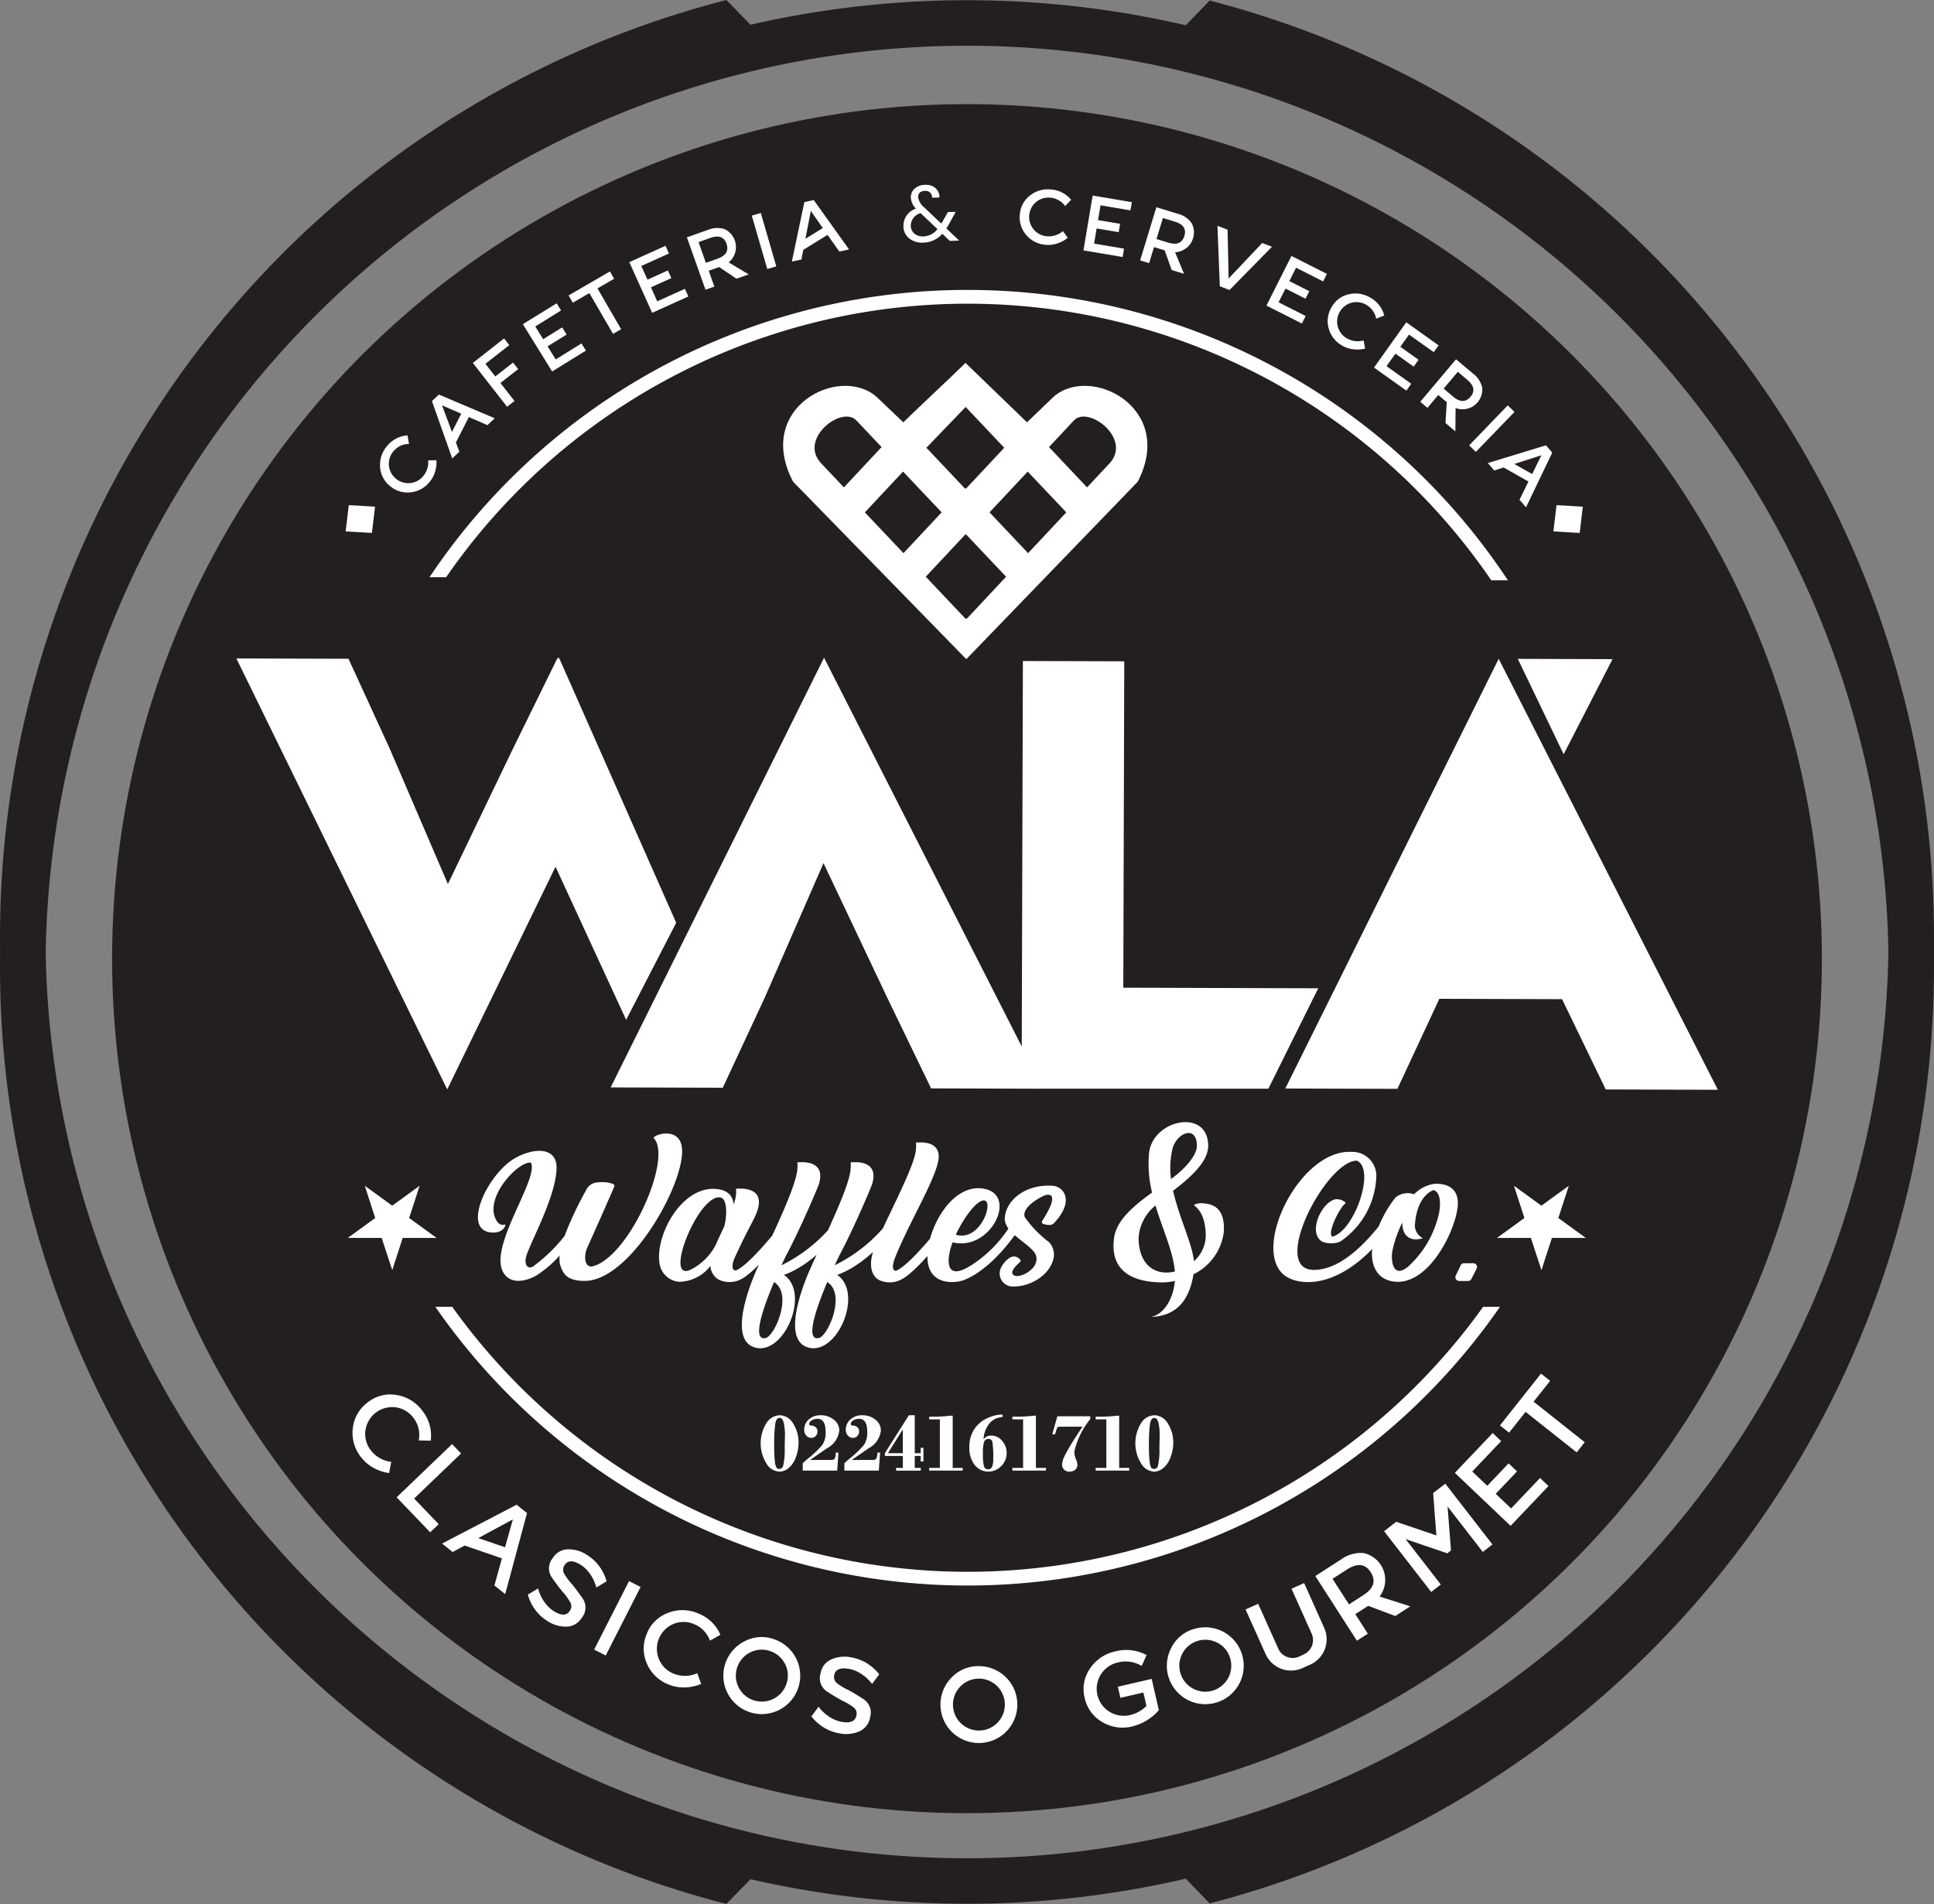
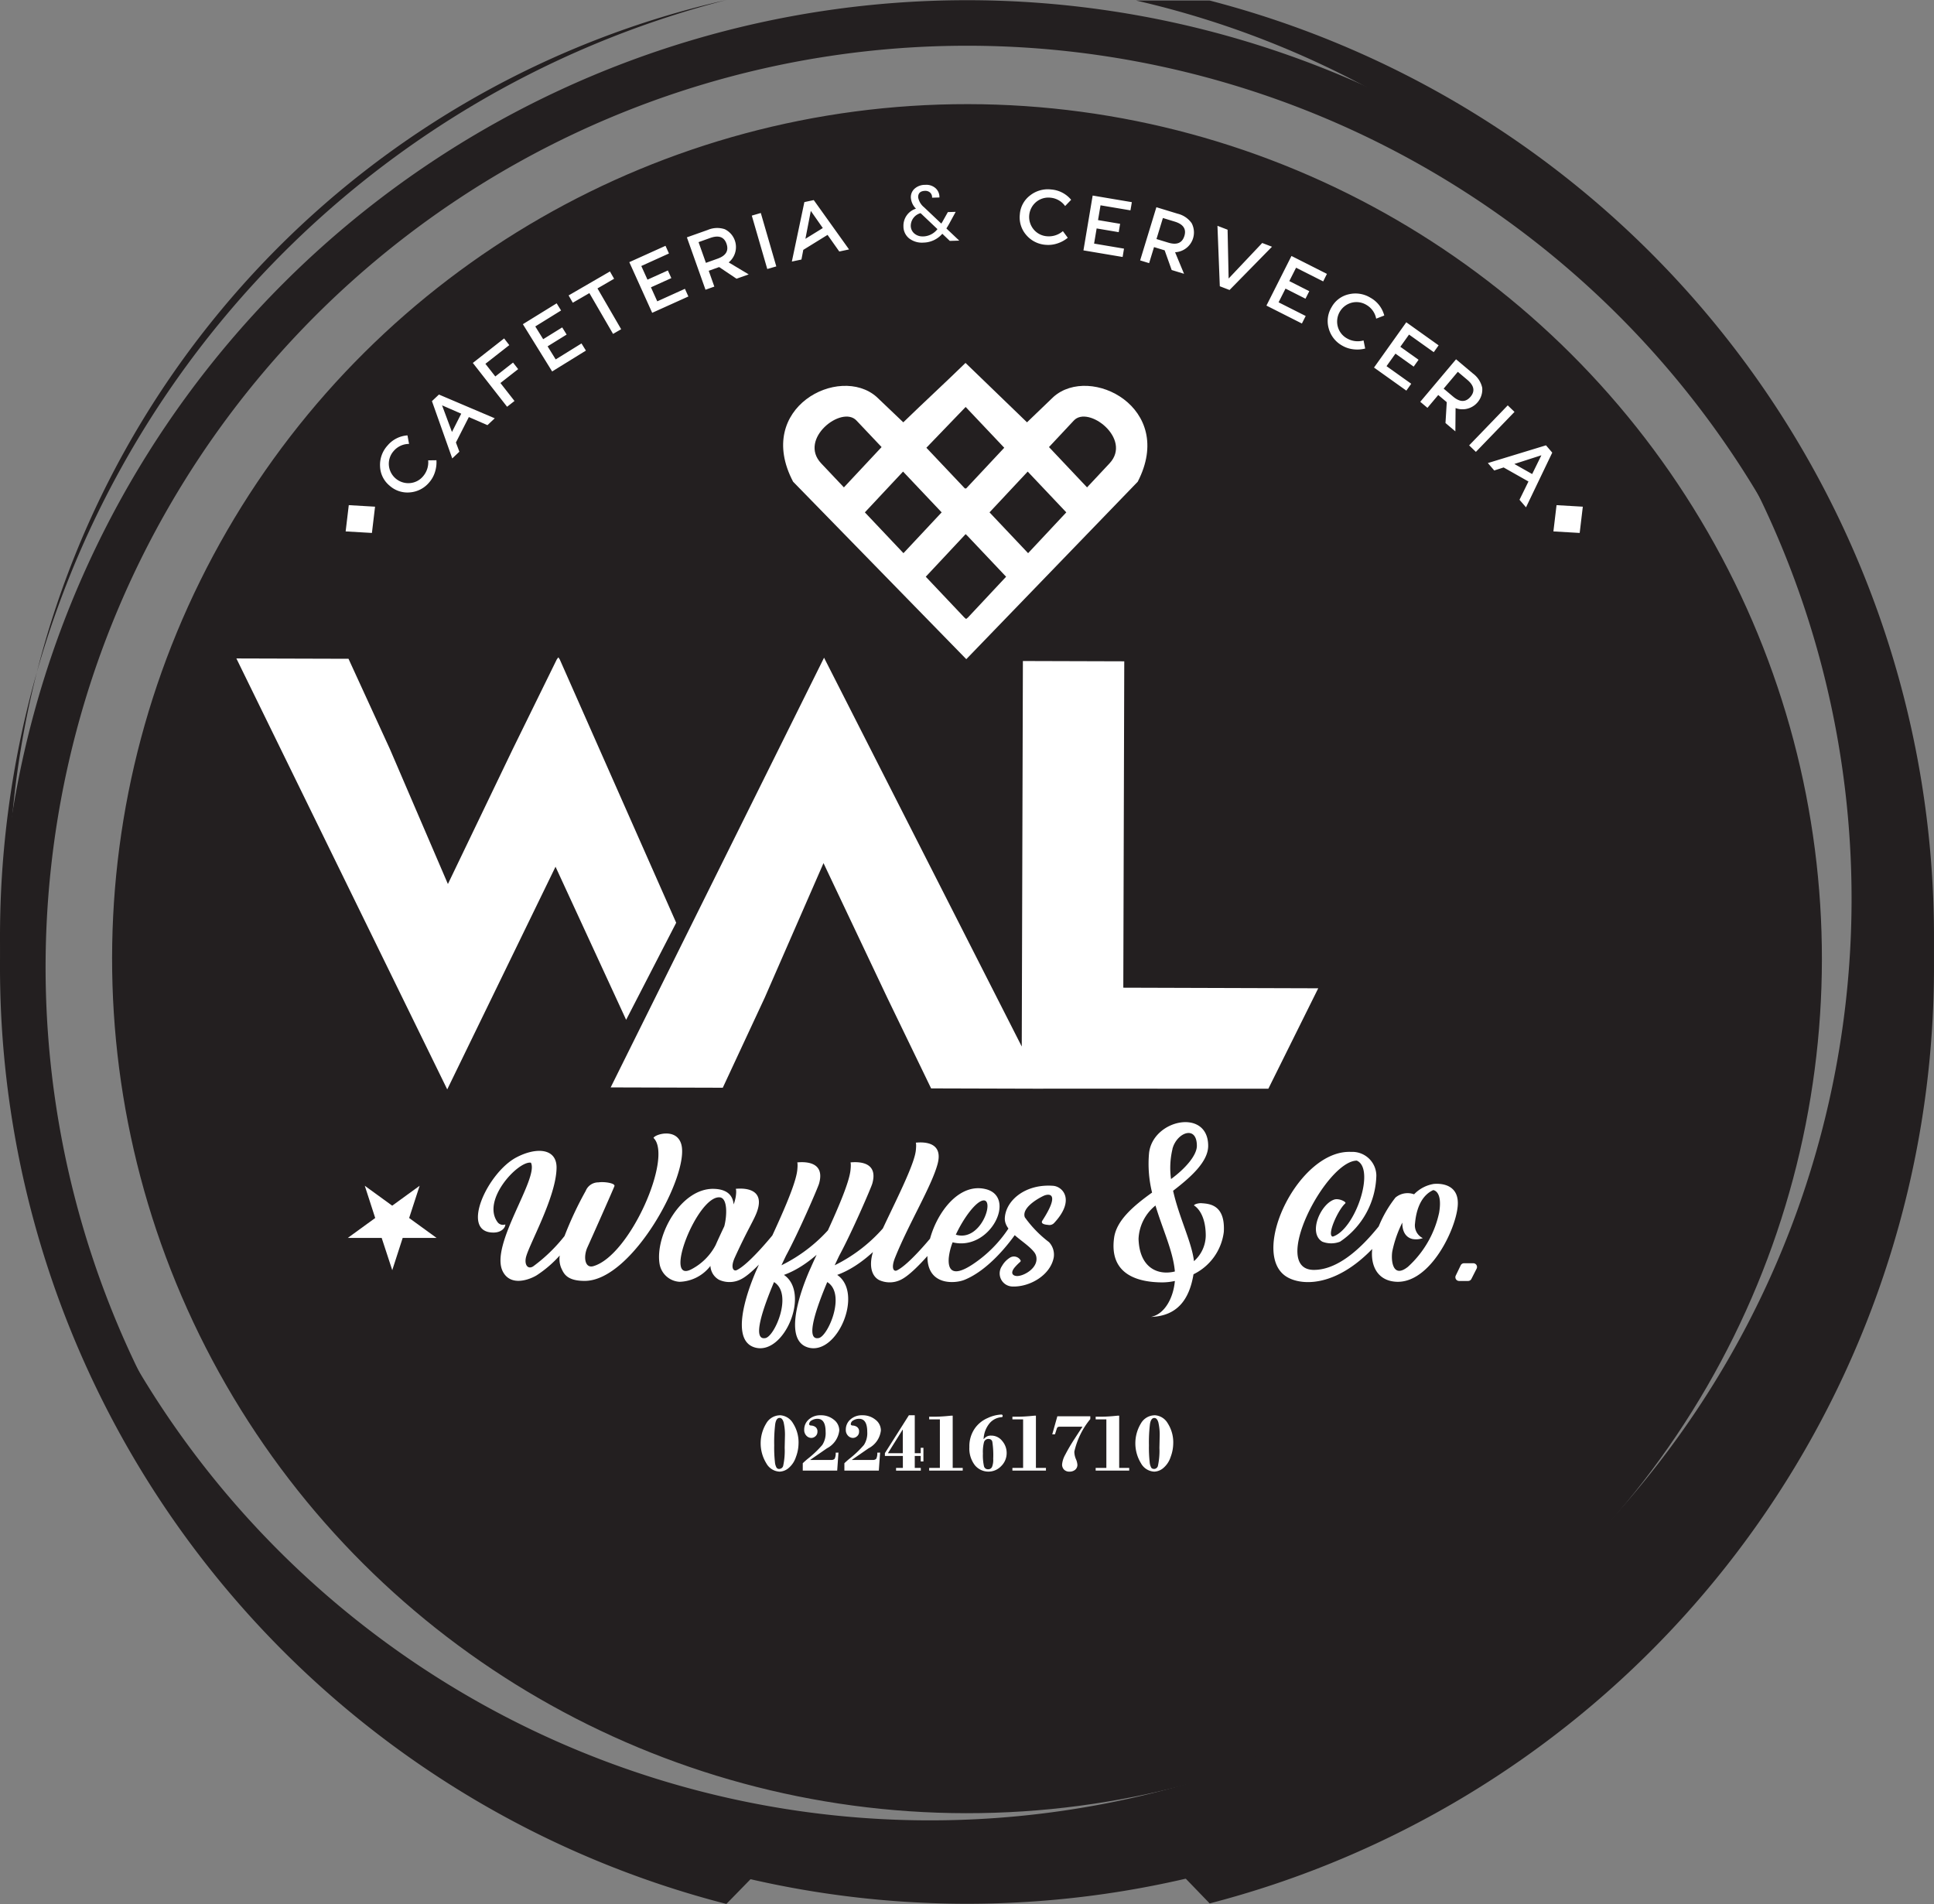
<svg xmlns="http://www.w3.org/2000/svg" width="185.385" height="182.492" viewBox="0 0 185.385 182.492">
  <rect x="0" y="0" width="185.385" height="182.492" fill="#808080" stroke="none" />
  <g transform="translate(-711.372 -1334.263)">
    <ellipse cx="81.621" cy="81.664" rx="81.621" ry="81.664" transform="translate(722.305 1507.674) rotate(-89.933)" fill="#231f20" />
    <ellipse cx="81.621" cy="81.664" rx="81.621" ry="81.664" transform="translate(722.305 1507.674) rotate(-89.933)" fill="none" stroke="#231f20" stroke-miterlimit="22.926" stroke-width="0.567" />
-     <path d="M864.264,1465.668a62.088,62.088,0,0,1-102.048,0h1.615a60.763,60.763,0,0,0,98.819,0Zm-50.84-97.466a62.028,62.028,0,0,1,51.6,27.832l-1.592,0a60.771,60.771,0,0,0-100.187-.295l-1.591-.005A62.024,62.024,0,0,1,813.424,1368.2Z" transform="translate(-9.111 -6.149)" fill="#fff" fill-rule="evenodd" />
-     <path d="M882.293,1411.381l-20.454,41.185,10.747.032,4.019-8.63,11.763.035,4.186,8.654,10.747.032Z" transform="translate(-27.263 -13.973)" fill="#fff" />
    <path d="M776.405,1445.952l-6.769-14.675-10.38,21.343-20.211-41.305,10.747.031,3.968,8.653,5.56,12.936,6.2-12.9,4.237-8.629.151-.2.133.2,11.162,25.241Z" transform="translate(-5.014 -13.941)" fill="#fff" />
    <path d="M803.315,1411.252l-20.454,41.185,10.747.031,4.019-8.629,5.636-12.9,6.128,12.938,4.186,8.654,8.68.025,2.067.006,0-.006,21.58.006,4.78-9.625L832,1442.879l.092-31.282-9.717-.029-.109,36.95Z" transform="translate(-12.953 -13.949)" fill="#fff" />
-     <path d="M889.059,1411.388l4.393,9.143,4.684-9.116Z" transform="translate(-32.195 -13.974)" fill="#fff" fill-rule="evenodd" />
    <path d="M828.535,1384.81l2.375-2.537c1.378-1.513,5.63,1.747,3.428,4.1l-2.154,2.3Zm-5.7,6.258,3.66-3.91,3.7,3.91-3.661,3.911Zm-10.346-6.258-2.4-2.537c-1.393-1.513-5.615,1.747-3.388,4.1l2.175,2.3Zm5.758,6.258-3.7-3.91-3.661,3.91,3.7,3.911Zm2.3,2.085.178.173,3.7,3.911-3.66,3.91-.177.14-.164-.14-3.7-3.91,3.66-3.911Zm0-12.188,3.7,3.91-3.66,3.911-.017-.018h-.07l-.017.018-3.7-3.911Zm.062,24.173v0l0,0v0l16.433-17.008c3.672-7.1-4.54-11.267-8.074-8.133l-2.539,2.44-5.895-5.693c-1.946,1.9-4.017,3.8-5.964,5.693l-2.562-2.44c-3.564-3.134-11.736,1.037-8,8.133l16.6,17.008Z" transform="translate(-16.612 -7.696)" fill="#fff" fill-rule="evenodd" />
-     <path d="M890.883,1481.154l1-3.091h3.249l-2.63-1.909,1.005-3.09-2.629,1.909-2.629-1.909,1,3.09-2.629,1.909h3.249Z" transform="translate(-31.754 -25.149)" fill="#fff" />
    <path d="M756.351,1481.154l1-3.091H760.6l-2.63-1.909,1.005-3.09-2.629,1.909-2.629-1.909,1,3.09-2.629,1.909h3.249Z" transform="translate(-7.379 -25.149)" fill="#fff" />
    <path d="M862.736,1479.142h-.891a.353.353,0,0,0-.319.2l-.475.985a.359.359,0,0,0,.322.513h.866a.354.354,0,0,0,.315-.2l.5-.985A.357.357,0,0,0,862.736,1479.142Zm-3.287-4.8a9.781,9.781,0,0,1-2.98,5.141c-1.485,1.181-1.633-.657-1.5-1.477a11.174,11.174,0,0,1,.963-2.764c-.025,1.3.76,1.533.992,1.58a1.9,1.9,0,0,0,.972-.088,1.357,1.357,0,0,1-.747-1.42c.072-.841.368-2.56,1.744-3.183C858.893,1472.134,859.829,1472.188,859.45,1474.346Zm-.466-2.808a3.36,3.36,0,0,0-1.926,1,1.81,1.81,0,0,0-1.783.31,11.444,11.444,0,0,0-2.18,4.616c-.278,1.5.191,3.1,1.845,3.408,3.415.648,6.092-4.8,6.3-7.195C861.414,1471.721,859.878,1471.465,858.984,1471.537Zm-8.515,1.86c.138-.119-.594-.5-1.053-.359-1.3.406-2.552,3.208-1.154,4.04a2.357,2.357,0,0,0,1.7,0,7.859,7.859,0,0,0,3.48-6.347,2.3,2.3,0,0,0-2.417-2.258c-5.009-.241-9.7,9.541-6.288,11.9,1.548,1.069,5.945,1.31,10.429-5.216.206-.466-.316-.866-.744-.469s-3.5,5.082-6.955,5.094c-4.3.016,1.148-10.438,4.1-10.473,1.807.767-.138,6.6-2.3,7.283C848.65,1476.5,849.766,1474.008,850.469,1473.4Zm-19.822,3.421a4.339,4.339,0,0,1,1.623-3.208c.688,2.3,1.685,4.368,1.857,6.3,0,.009,0,.016,0,.025C832.48,1480.337,830.738,1479.571,830.647,1476.819Zm3.249-8.627c.4-1.567,2.342-2.336,2.342-.3,0,.9-1.085,2.167-2.477,3.183A7.784,7.784,0,0,1,833.9,1468.191Zm2.814,5.2c-.3-.025-.744.093-.744.219,0,0,1.123.572,1.123,2.9a3.332,3.332,0,0,1-1.129,2.436c-.206-1.814-1.444-4.228-2-6.748,1.726-1.323,3.362-2.8,3.362-4.306,0-3.636-5.32-2.545-5.669.707a11.45,11.45,0,0,0,.291,3.771c-1.867,1.338-3.414,2.7-3.64,4.334-.5,3.621,2.439,4.275,4.647,4.275a5.594,5.594,0,0,0,1.178-.137c-.138,1.6-.963,3.186-2.292,3.446,2.524-.084,3.677-1.666,4.078-4.087a5.229,5.229,0,0,0,2.905-4.056C838.974,1473.514,837.417,1473.444,836.71,1473.389Zm-17.418,5.628c.062-.057.078-.1.034-.172a.731.731,0,0,0-.982-.253,2.239,2.239,0,0,0-.789.819,1.253,1.253,0,0,0,.986,1.961c1.675.069,3.671-1.088,3.98-2.8a1.751,1.751,0,0,0-.459-1.454,11.027,11.027,0,0,1-2.317-2.383c-.323-.9,1.263-1.807,1.817-2.061.481-.215,1.616-.322-.135,2.383-.174.272.144.378.55.409a.61.61,0,0,0,.588-.193c2.023-2.176.832-3.483-.106-3.553-2.668-.2-4.519,1.4-4.628,3.056-.1,1.395,2.017,2.254,2.833,3.33a1.023,1.023,0,0,1,.2.559c.063.957-1.138,1.655-1.786,1.7-.384.028-.825-.194-.291-.838A5.479,5.479,0,0,1,819.293,1479.017Zm-3.521-5.895c1.116-.106-.244,4.016-2.639,3.283C813.886,1474.78,815.074,1473.189,815.772,1473.122Zm2.42,2.671a12.16,12.16,0,0,1-3.405,3.43c-2.18,1.454-2.411.3-2.326-.628a5.787,5.787,0,0,1,.365-1.458c3.591.887,6.2-4.365,3.165-5.1-3.183-.776-5.7,3.868-5.575,6.667.119,2.6,2.664,2.389,3.546,2.03,2.426-.982,4.437-3.737,4.934-4.447C819.227,1475.815,818.574,1475.374,818.192,1475.793Zm-6.608-.147c-.553.732-2.886,3.6-4.1,4.184-.3.144-.585-.2-.175-1.222,1.3-3.242,3.5-6.833,4.078-8.984.531-2-1.107-2.136-2.09-2.039,0,0,.07.122,0,.763-.209,1.895-3.568,7.87-4.124,9.775-.387,1.326-.081,2.283.626,2.639a2.421,2.421,0,0,0,2.205-.113c1.4-.779,3.786-3.8,4.281-4.508A.43.43,0,0,0,811.584,1475.646Zm-11.594,10.667c-1.342.272-.2-2.952.819-5.366C802.638,1482.069,800.887,1486.134,799.99,1486.313Zm6.473-10.885a14.945,14.945,0,0,1-4.941,3.909c.266-.573.444-.938.444-.938,1.229-2.271,3.046-6.491,3.158-6.883.572-1.995-1.1-2.135-2.089-2.039,0,0,.069.119,0,.76-.21,1.9-2.814,7.058-3.8,9.319,0,0-3.246,6.867-.222,7.671,2.783.738,5.291-5.247,2.749-6.967,2.8-1.01,4.925-3.752,5.36-4.284A.43.43,0,0,0,806.463,1475.427Zm-11.576,10.885c-1.341.272-.2-2.952.82-5.366C797.535,1482.069,795.784,1486.134,794.886,1486.313Zm6.473-10.885a14.945,14.945,0,0,1-4.941,3.909c.266-.573.445-.938.445-.938,1.229-2.271,3.045-6.491,3.158-6.883.572-1.995-1.1-2.135-2.089-2.039,0,0,.069.119,0,.76-.21,1.9-2.814,7.058-3.8,9.319,0,0-3.246,6.867-.223,7.671,2.783.738,5.291-5.247,2.749-6.967,2.8-1.01,4.925-3.752,5.36-4.284A.43.43,0,0,0,801.359,1475.427Zm-10.422.175c-.282.6-.576,1.223-.829,1.8a5.476,5.476,0,0,1-2.289,2.3c-2.83,1.533.538-7.076,2.69-6.876C791.269,1472.9,791.2,1474.589,790.937,1475.6Zm5.29.019c-.55.731-2.885,3.6-4.1,4.181-.3.143-.632-.219-.175-1.22,1.294-2.839,1.9-3.662,2.173-4.534.622-1.98-1.1-2.136-2.089-2.039,0,0,.094.122,0,.76a4.274,4.274,0,0,1-.2.734c-.075-.81-.559-1.454-1.895-1.492-3.155-.084-5.625,4.438-5.213,7.149a2.062,2.062,0,0,0,1.929,1.76,3.872,3.872,0,0,0,2.952-1.523,1.611,1.611,0,0,0,.835,1.335,2.417,2.417,0,0,0,2.2-.113c1.4-.775,3.786-3.8,4.284-4.506A.431.431,0,0,0,796.227,1475.621Zm-9.418-7.906c-.466-1.566-2.53-.928-2.655-.585,1.885,1.8-2.246,11.279-5.764,12.29-.835.241-.975-.919-.569-1.81s2.483-5.566,2.586-5.857-.991-.448-1.525-.363a1.3,1.3,0,0,0-1.226.813,33.993,33.993,0,0,0-2.033,4.331,15.5,15.5,0,0,1-3.014,2.914c-.491.294-.825-.131-.694-.816.219-1.138,2.908-5.794,2.946-8.63.025-1.91-1.964-2-3.844-1.01-2.777,1.454-5.453,7.224-2.2,7.208.779,0,1.145-.481,1.132-.779a.65.65,0,0,1-.713-.179c-1.638-2.107,1.942-5.931,3.165-5.74.8,1.5-3.987,7.911-2.692,10.432.762,1.479,2.589.766,3.246.363a11.074,11.074,0,0,0,2.211-1.9,2.266,2.266,0,0,0,.14,1.2c.232.481.486,1.245,2.271,1.236C782.15,1480.812,787.66,1470.581,786.809,1467.716Z" transform="translate(-10.138 -23.8)" fill="#fff" />
-     <path d="M827.326,1334.314a92.692,92.692,0,1,1-46.326-.051l3.544,3.632a88.331,88.331,0,1,0,39.274.051Z" fill="#231f20" fill-rule="evenodd" />
+     <path d="M827.326,1334.314a92.692,92.692,0,1,1-46.326-.051a88.331,88.331,0,1,0,39.274.051Z" fill="#231f20" fill-rule="evenodd" />
    <path d="M827.326,1516.7a92.692,92.692,0,1,0-46.326.051l3.544-3.632a88.329,88.329,0,1,1,39.274-.05Z" fill="#231f20" fill-rule="evenodd" />
    <path d="M895.743,1396.058l.3-2.517-2.519-.147-.3,2.517Z" transform="translate(-32.949 -10.714)" fill="#fff" fill-rule="evenodd" />
    <path d="M754.354,1396.058l.3-2.517-2.519-.147-.3,2.517Z" transform="translate(-7.331 -10.714)" fill="#fff" fill-rule="evenodd" />
-     <path d="M866.43,1495.221l.133-.168.875.693-.133.168-1.45,1.83,4.9,3.884-.771.974-4.9-3.884-1.446,1.825-.133.168-.875-.693.133-.168Zm-3.685,6.3-2.771,2.916,1.44,1.369,2.044-2.151.809.768-2.045,2.151,1.477,1.4,2.771-2.916.809.769-3.629,3.817-5.343-5.077,3.628-3.818.4.383Zm-6.211,9.041-.309-4.059,1.166-.9,4.517,5.825-.924.716-3.377-4.354.327,4.212-.029.023-.3.233-.023.018-4-1.363,3.377,4.354-.921.714-4.517-5.825,1.166-.9Zm-9.954,4.159,1.579,2.451,1.379-.888q1.5-.964.693-2.209-.775-1.205-2.272-.242Zm-1.65-.265,2.47-1.591a3.2,3.2,0,0,1,2.165-.612,2.632,2.632,0,0,1,1.525,4.167l2.947.938-1.44.928-2.593-.975-1.241.8,1.2,1.87-1.046.674Zm-6.687,3.2,1.208-.541,1.928,4.3a1.449,1.449,0,0,0,.843.793,1.469,1.469,0,0,0,1.159-.035l.435-.2a1.512,1.512,0,0,0,.761-2l-1.928-4.3,1.208-.542,1.928,4.3a2.664,2.664,0,0,1-1.338,3.512l-.763.342a2.664,2.664,0,0,1-3.512-1.338Zm-2.759,3.162a2.489,2.489,0,1,0,1.258,1.435A2.415,2.415,0,0,0,835.483,1520.814Zm-2.28-1.256a3.684,3.684,0,1,1-2.125,1.86A3.536,3.536,0,0,1,833.2,1519.557Zm-4.757,6.058-2.2.508-.246-1.064,3.243-.748.085.369.16.7.444,1.924a4.945,4.945,0,0,1-2.543,1.557,3.776,3.776,0,0,1-2.9-.427,3.5,3.5,0,0,1-1.67-2.311,3.448,3.448,0,0,1,.508-2.805,3.9,3.9,0,0,1,2.474-1.656,4.12,4.12,0,0,1,2.956.362l-.472,1.042a2.983,2.983,0,0,0-2.239-.342,2.6,2.6,0,0,0-1.672,1.157,2.581,2.581,0,0,0,.834,3.583,2.624,2.624,0,0,0,2.009.3,3.278,3.278,0,0,0,1.527-.866Zm-14.055-.655a2.489,2.489,0,1,0-1.64,4.3,2.492,2.492,0,0,0,1.64-4.3Zm-1.808-1.873a3.684,3.684,0,1,1-2.579,1.151A3.535,3.535,0,0,1,812.584,1523.088Zm-12.9,3.355h-.007q-.781-.415-1.586-.945a1.524,1.524,0,0,1-.586-1.71,1.749,1.749,0,0,1,1-1.333,3.18,3.18,0,0,1,1.987-.2,4.148,4.148,0,0,1,1.5.586,4.473,4.473,0,0,1,1.137,1.031l-.687.923a4.089,4.089,0,0,0-1.036-.965,3.174,3.174,0,0,0-1.141-.475c-.868-.156-1.35.046-1.452.6a.77.77,0,0,0,.305.8,5.908,5.908,0,0,0,.956.578l.007-.005q.775.419,1.579.95a1.528,1.528,0,0,1,.593,1.706,1.752,1.752,0,0,1-1,1.339,3.178,3.178,0,0,1-1.987.195,4.117,4.117,0,0,1-1.507-.587,4.366,4.366,0,0,1-1.132-1.029l.687-.923a3.957,3.957,0,0,0,1.032.963,3.187,3.187,0,0,0,1.145.477q1.3.236,1.453-.611a.755.755,0,0,0-.311-.794A6.244,6.244,0,0,0,799.688,1526.443Zm-5.637-3.656a2.489,2.489,0,1,0,.217,1.9A2.418,2.418,0,0,0,794.052,1522.787Zm-1.159-2.329a3.684,3.684,0,1,1-2.805.319A3.538,3.538,0,0,1,792.892,1520.457Zm-7.156-2.439a3.8,3.8,0,0,1,2.172,2.057l-1,.572a2.679,2.679,0,0,0-1.55-1.6,2.547,2.547,0,0,0-1.995.014,2.587,2.587,0,0,0-1.331,3.394,2.52,2.52,0,0,0,1.451,1.372,2.84,2.84,0,0,0,2.205-.065l.378,1.026a4.2,4.2,0,0,1-1.53.336,3.788,3.788,0,0,1-1.529-.253,3.712,3.712,0,0,1-2.125-1.979,3.551,3.551,0,0,1-.052-2.855,3.458,3.458,0,0,1,1.983-2.025A3.792,3.792,0,0,1,785.736,1518.018Zm-8.821,4.048-1.109-.565,3.344-6.568,1.109.565Zm-4.078-6.042,0,0q-.568-.678-1.112-1.474a1.526,1.526,0,0,1,.1-1.805,1.748,1.748,0,0,1,1.431-.855,3.176,3.176,0,0,1,1.914.571,4.121,4.121,0,0,1,1.168,1.11,4.458,4.458,0,0,1,.663,1.384l-.984.594a4.113,4.113,0,0,0-.594-1.285,3.179,3.179,0,0,0-.877-.87q-1.116-.711-1.572.011a.767.767,0,0,0-.02.857,5.867,5.867,0,0,0,.665.9l.009,0q.558.681,1.1,1.476a1.53,1.53,0,0,1-.1,1.8,1.755,1.755,0,0,1-1.435.861,3.184,3.184,0,0,1-1.914-.571,4.161,4.161,0,0,1-1.173-1.114,4.382,4.382,0,0,1-.658-1.381l.985-.594a3.96,3.96,0,0,0,.591,1.281,3.188,3.188,0,0,0,.879.874q1.116.71,1.576-.015a.757.757,0,0,0,.012-.853A6.2,6.2,0,0,0,772.838,1516.024Zm-5.572-4.331.748-2.671-3.315,1.791Zm-.3,1.061-3.577-1.228-1.145.622-1.014-.812,7.147-3.721.995.8-2.091,7.766-1.033-.827Zm-8.418-5.732,2.358,2.457-.814.781-3.22-3.355,5.318-5.1.861.9Zm.78-8.426a3.8,3.8,0,0,1,.815,2.879l-1.15-.019a2.674,2.674,0,0,0-.511-2.171,2.54,2.54,0,0,0-1.72-1.009,2.586,2.586,0,0,0-2.88,2.235,2.526,2.526,0,0,0,.545,1.921,2.84,2.84,0,0,0,1.928,1.072l-.2,1.075a4.2,4.2,0,0,1-1.488-.495,3.793,3.793,0,0,1-1.183-1,3.714,3.714,0,0,1-.813-2.788,3.545,3.545,0,0,1,1.416-2.479,3.459,3.459,0,0,1,2.741-.725A3.791,3.791,0,0,1,759.325,1498.6Z" transform="translate(-7.477 -29.133)" fill="#fff" />
    <path d="M838.131,1505.063a.4.4,0,0,0,.364-.273,6.791,6.791,0,0,0,.149-1.755l.025-1.1a5.3,5.3,0,0,0-.124-1.328c-.083-.289-.212-.433-.39-.433q-.317,0-.415.569a14.337,14.337,0,0,0-.1,2.054,12.466,12.466,0,0,0,.069,1.6,1.312,1.312,0,0,0,.163.56.326.326,0,0,0,.256.1m.034-5.145a1.527,1.527,0,0,1,1.276.77,3.377,3.377,0,0,1,.53,1.958,3.783,3.783,0,0,1-.251,1.277,2.311,2.311,0,0,1-.69,1.047,1.406,1.406,0,0,1-.88.354,1.535,1.535,0,0,1-1.269-.8,3.663,3.663,0,0,1-.011-3.815A1.535,1.535,0,0,1,838.165,1499.918Zm-3.374.041v5.007h.96v.26h-3.215v-.26h1.025v-4.649h-1.025v-.26h.605q.4,0,1.005-.05l.5-.047Zm-5.928.057h3.159v.269a7.517,7.517,0,0,0-1.531,3.123,1.843,1.843,0,0,0,.146.7,1.624,1.624,0,0,1,.147.543.606.606,0,0,1-.219.5.837.837,0,0,1-.538.174.706.706,0,0,1-.516-.188.684.684,0,0,1-.193-.514,2.334,2.334,0,0,1,.3-.919,17.367,17.367,0,0,1,.915-1.557c.411-.636.66-1.012.744-1.129h-2.14a.473.473,0,0,0-.237.039.449.449,0,0,0-.111.214l-.155.479h-.26Zm-2.054-.057v5.007h.961v.26h-3.215v-.26h1.026v-4.649h-1.026v-.26h.605q.4,0,1.006-.05l.5-.047Zm-4.513,2.23a.44.44,0,0,0-.461.3,3.7,3.7,0,0,0-.107,1.093,4.806,4.806,0,0,0,.1,1.215.381.381,0,0,0,.383.3.4.4,0,0,0,.389-.219,1.834,1.834,0,0,0,.115-.783,8.437,8.437,0,0,0-.085-1.633A.333.333,0,0,0,822.3,1502.189Zm-.5,0,.02.016a.805.805,0,0,1,.707-.334,1.318,1.318,0,0,1,1.055.513,1.761,1.761,0,0,1,.426,1.156,1.738,1.738,0,0,1-.518,1.247,1.681,1.681,0,0,1-2.535-.086,2.619,2.619,0,0,1-.521-1.73,3,3,0,0,1,.489-1.741,2.891,2.891,0,0,1,1.27-1.045,3.457,3.457,0,0,1,1.294-.333c.092,0,.138.043.138.13s-.039.122-.115.122a1.672,1.672,0,0,0-1.125.567A2.522,2.522,0,0,0,821.792,1502.189Zm-2.964-2.23v5.007h.961v.26h-3.216v-.26H817.6v-4.649h-1.026v-.26h.605q.4,0,1.005-.05l.5-.047Zm-4.8,1.343-1.41,2.256h1.426V1501.3Zm1.164-1.384v3.64h.57v-.521h.26v1.311h-.26v-.529h-.57v1.148h.578v.26H813.4v-.26h.652v-1.148H812.33v-.269l2.3-3.631Zm-3.323,3.582-.123,1.726h-3.3v-.708c.156-.148.308-.285.458-.409a9.89,9.89,0,0,0,1.415-1.344,2.071,2.071,0,0,0,.318-1.245q0-1.26-.78-1.26a1.04,1.04,0,0,0-.555.151.424.424,0,0,0-.244.354c0,.089.068.138.2.141a.754.754,0,0,1,.4.138.508.508,0,0,1,.194.453.55.55,0,0,1-.187.431.6.6,0,0,1-.4.165.659.659,0,0,1-.468-.209.787.787,0,0,1-.215-.59,1.268,1.268,0,0,1,.441-.972,1.622,1.622,0,0,1,1.137-.4,1.927,1.927,0,0,1,1.266.427,1.291,1.291,0,0,1,.518,1.027,2.2,2.2,0,0,1-1.181,1.711l-1.593,1.1v.016h1.99a.424.424,0,0,0,.337-.11,1.17,1.17,0,0,0,.1-.59Zm-3.991,0-.122,1.726h-3.3v-.708c.156-.148.309-.285.458-.409a9.89,9.89,0,0,0,1.415-1.344,2.071,2.071,0,0,0,.318-1.245q0-1.26-.78-1.26a1.04,1.04,0,0,0-.555.151.426.426,0,0,0-.244.354c0,.089.068.138.2.141a.754.754,0,0,1,.4.138.508.508,0,0,1,.194.453.552.552,0,0,1-.186.431.6.6,0,0,1-.4.165.66.66,0,0,1-.468-.209.786.786,0,0,1-.214-.59,1.267,1.267,0,0,1,.441-.972,1.621,1.621,0,0,1,1.137-.4,1.927,1.927,0,0,1,1.266.427,1.291,1.291,0,0,1,.518,1.027,2.2,2.2,0,0,1-1.181,1.711l-1.593,1.1v.016h1.991a.424.424,0,0,0,.337-.11,1.17,1.17,0,0,0,.1-.59Zm-5.669,1.563a.4.4,0,0,0,.364-.273,6.791,6.791,0,0,0,.149-1.755l.025-1.1a5.3,5.3,0,0,0-.124-1.328c-.083-.289-.212-.433-.39-.433q-.317,0-.415.569a14.347,14.347,0,0,0-.1,2.054,12.466,12.466,0,0,0,.069,1.6,1.313,1.313,0,0,0,.163.56A.326.326,0,0,0,802.214,1505.063Zm.034-5.145a1.528,1.528,0,0,1,1.277.77,3.377,3.377,0,0,1,.53,1.958,3.781,3.781,0,0,1-.251,1.277,2.311,2.311,0,0,1-.689,1.047,1.406,1.406,0,0,1-.88.354,1.535,1.535,0,0,1-1.269-.8,3.663,3.663,0,0,1-.011-3.815A1.536,1.536,0,0,1,802.248,1499.918Z" transform="translate(-16.135 -30.003)" fill="#fff" />
    <path d="M866.3,1383.619l.885-1.8-2.592.834Zm-.355.714-2.38-1.346-.9.29-.613-.711,5.573-1.7.6.7-2.515,5.243-.625-.724Zm-5.039-2.838-.647-.624,3.7-3.835.648.625Zm-1.733-7.675-1.357,1.612.906.764q.984.828,1.674.009.668-.793-.316-1.621Zm-.169-1.2,1.625,1.368a2.3,2.3,0,0,1,.884,1.366,1.9,1.9,0,0,1-2.554,1.941l-.021,2.235-.947-.8.122-2-.816-.687-1.035,1.231-.689-.58Zm-2.139-.682-2.368-1.687-.834,1.17,1.747,1.245-.468.657-1.747-1.245-.855,1.2,2.368,1.688-.468.657-3.1-2.21,3.093-4.34,3.1,2.21-.233.328Zm-6.07-5.221a2.748,2.748,0,0,1,1.328,1.708l-.776.3a1.934,1.934,0,0,0-.932-1.316,1.839,1.839,0,0,0-1.426-.21,1.871,1.871,0,0,0-1.323,2.281,1.821,1.821,0,0,0,.888,1.139,2.052,2.052,0,0,0,1.583.195l.157.775a3.037,3.037,0,0,1-1.131.073,2.751,2.751,0,0,1-1.064-.348,2.686,2.686,0,0,1-1.3-1.647,2.564,2.564,0,0,1,.276-2.045,2.5,2.5,0,0,1,1.638-1.231A2.745,2.745,0,0,1,850.8,1366.72Zm-4.526-1.562-2.6-1.313-.648,1.282,1.914.968-.364.72-1.914-.969-.665,1.315,2.6,1.312-.364.72-3.4-1.718,2.4-4.756,3.4,1.718-.181.359Zm-8.977.823-.934-.358-.225-5.794.971.373.1,4.679,3.219-3.406.938.359Zm-6.388-6.9-.616,2.016,1.134.346q1.231.375,1.543-.649.3-.991-.927-1.367Zm-.626-1.034,2.032.62a2.307,2.307,0,0,1,1.349.909,1.9,1.9,0,0,1-1.587,2.787l.858,2.065-1.185-.362-.673-1.886-1.019-.311-.47,1.538-.861-.263Zm-2.486.3-2.868-.483-.238,1.417,2.116.356-.134.8-2.116-.356-.244,1.452,2.867.483-.133.8-3.755-.632.884-5.255,3.755.633-.066.4Zm-7.609-2a2.75,2.75,0,0,1,1.925.988l-.577.6a1.935,1.935,0,0,0-1.4-.8,1.838,1.838,0,0,0-1.381.413,1.871,1.871,0,0,0-.237,2.625,1.825,1.825,0,0,0,1.286.658,2.052,2.052,0,0,0,1.517-.492l.469.636a3.021,3.021,0,0,1-.994.543,2.745,2.745,0,0,1-1.112.134,2.686,2.686,0,0,1-1.876-.944,2.563,2.563,0,0,1-.613-1.97,2.493,2.493,0,0,1,.966-1.807A2.739,2.739,0,0,1,820.187,1356.344Zm-12.249,4.5a1.794,1.794,0,0,0,1.359-.7l-1.616-1.532a1.27,1.27,0,0,0-.942,1.214.978.978,0,0,0,.343.739A1.194,1.194,0,0,0,807.938,1360.839Zm1.543-3.733-.7.02a.6.6,0,0,0-.194-.495.675.675,0,0,0-.474-.161c-.455.013-.676.225-.665.632a1.615,1.615,0,0,0,.579.954l1.638,1.552c.051-.078.1-.151.135-.219l.495-.883.749-.022-.6,1.1c-.081.153-.178.315-.291.49l1.234,1.167-.907.026-.717-.683a2.45,2.45,0,0,1-1.814.847,2,2,0,0,1-1.361-.4,1.466,1.466,0,0,1-.55-1.162,1.707,1.707,0,0,1,1.2-1.69,1.657,1.657,0,0,1-.49-1.057,1.088,1.088,0,0,1,.357-.859,1.5,1.5,0,0,1,1.019-.368,1.336,1.336,0,0,1,1,.328A1.13,1.13,0,0,1,809.482,1357.106Zm-11.173,2.93-1.15-1.643-.518,2.674Zm.454.655-2.326,1.437-.177.925-.919.195,1.2-5.7.9-.192,3.383,4.729-.936.2Zm-4.913,3.021-.865.25-1.484-5.118.864-.251Zm-7.452-2.326.705,1.986,1.117-.4q1.212-.43.854-1.439-.346-.977-1.558-.547Zm-1.118-.459,2-.71a2.3,2.3,0,0,1,1.625-.072,1.9,1.9,0,0,1,.382,3.184l1.919,1.149-1.168.414-1.664-1.117-1,.357.537,1.516-.847.3Zm-1.719,1.547-2.651,1.2.592,1.309,1.955-.883.332.734-1.955.883.606,1.343,2.651-1.2.332.735-3.47,1.566-2.193-4.856,3.47-1.567.165.367Zm-5.792,1.8.134-.078.4.7-.134.078-1.46.847,2.27,3.911-.777.45-2.269-3.911-1.457.845-.134.078-.4-.7.134-.078Zm-4.549,3.662-2.472,1.531.757,1.222,1.823-1.13.425.686-1.824,1.129.776,1.253,2.472-1.531.424.685-3.237,2-2.806-4.53,3.238-2,.211.341Zm-4.964,3.321-2.289,1.792.948,1.212,1.7-1.331.491.628-1.7,1.331,1.348,1.722-.709.554-3.284-4.2,3-2.35Zm-4.607,6.572-1.837-.8.949,2.553Zm.73.323-1.239,2.438.331.882-.683.645-1.946-5.492.67-.631,5.35,2.276-.7.657Zm-7.807,2.744a2.747,2.747,0,0,1,1.925-.988l.151.818a1.935,1.935,0,0,0-1.466.672,1.838,1.838,0,0,0-.469,1.363,1.87,1.87,0,0,0,2,1.722,1.822,1.822,0,0,0,1.284-.661,2.053,2.053,0,0,0,.484-1.52l.791-.011a3.051,3.051,0,0,1-.138,1.125,2.743,2.743,0,0,1-.54.982,2.681,2.681,0,0,1-1.859.974,2.563,2.563,0,0,1-1.959-.649,2.5,2.5,0,0,1-.906-1.838A2.746,2.746,0,0,1,756.572,1380.894Z" transform="translate(-8.061 -3.92)" fill="#fff" />
  </g>
</svg>